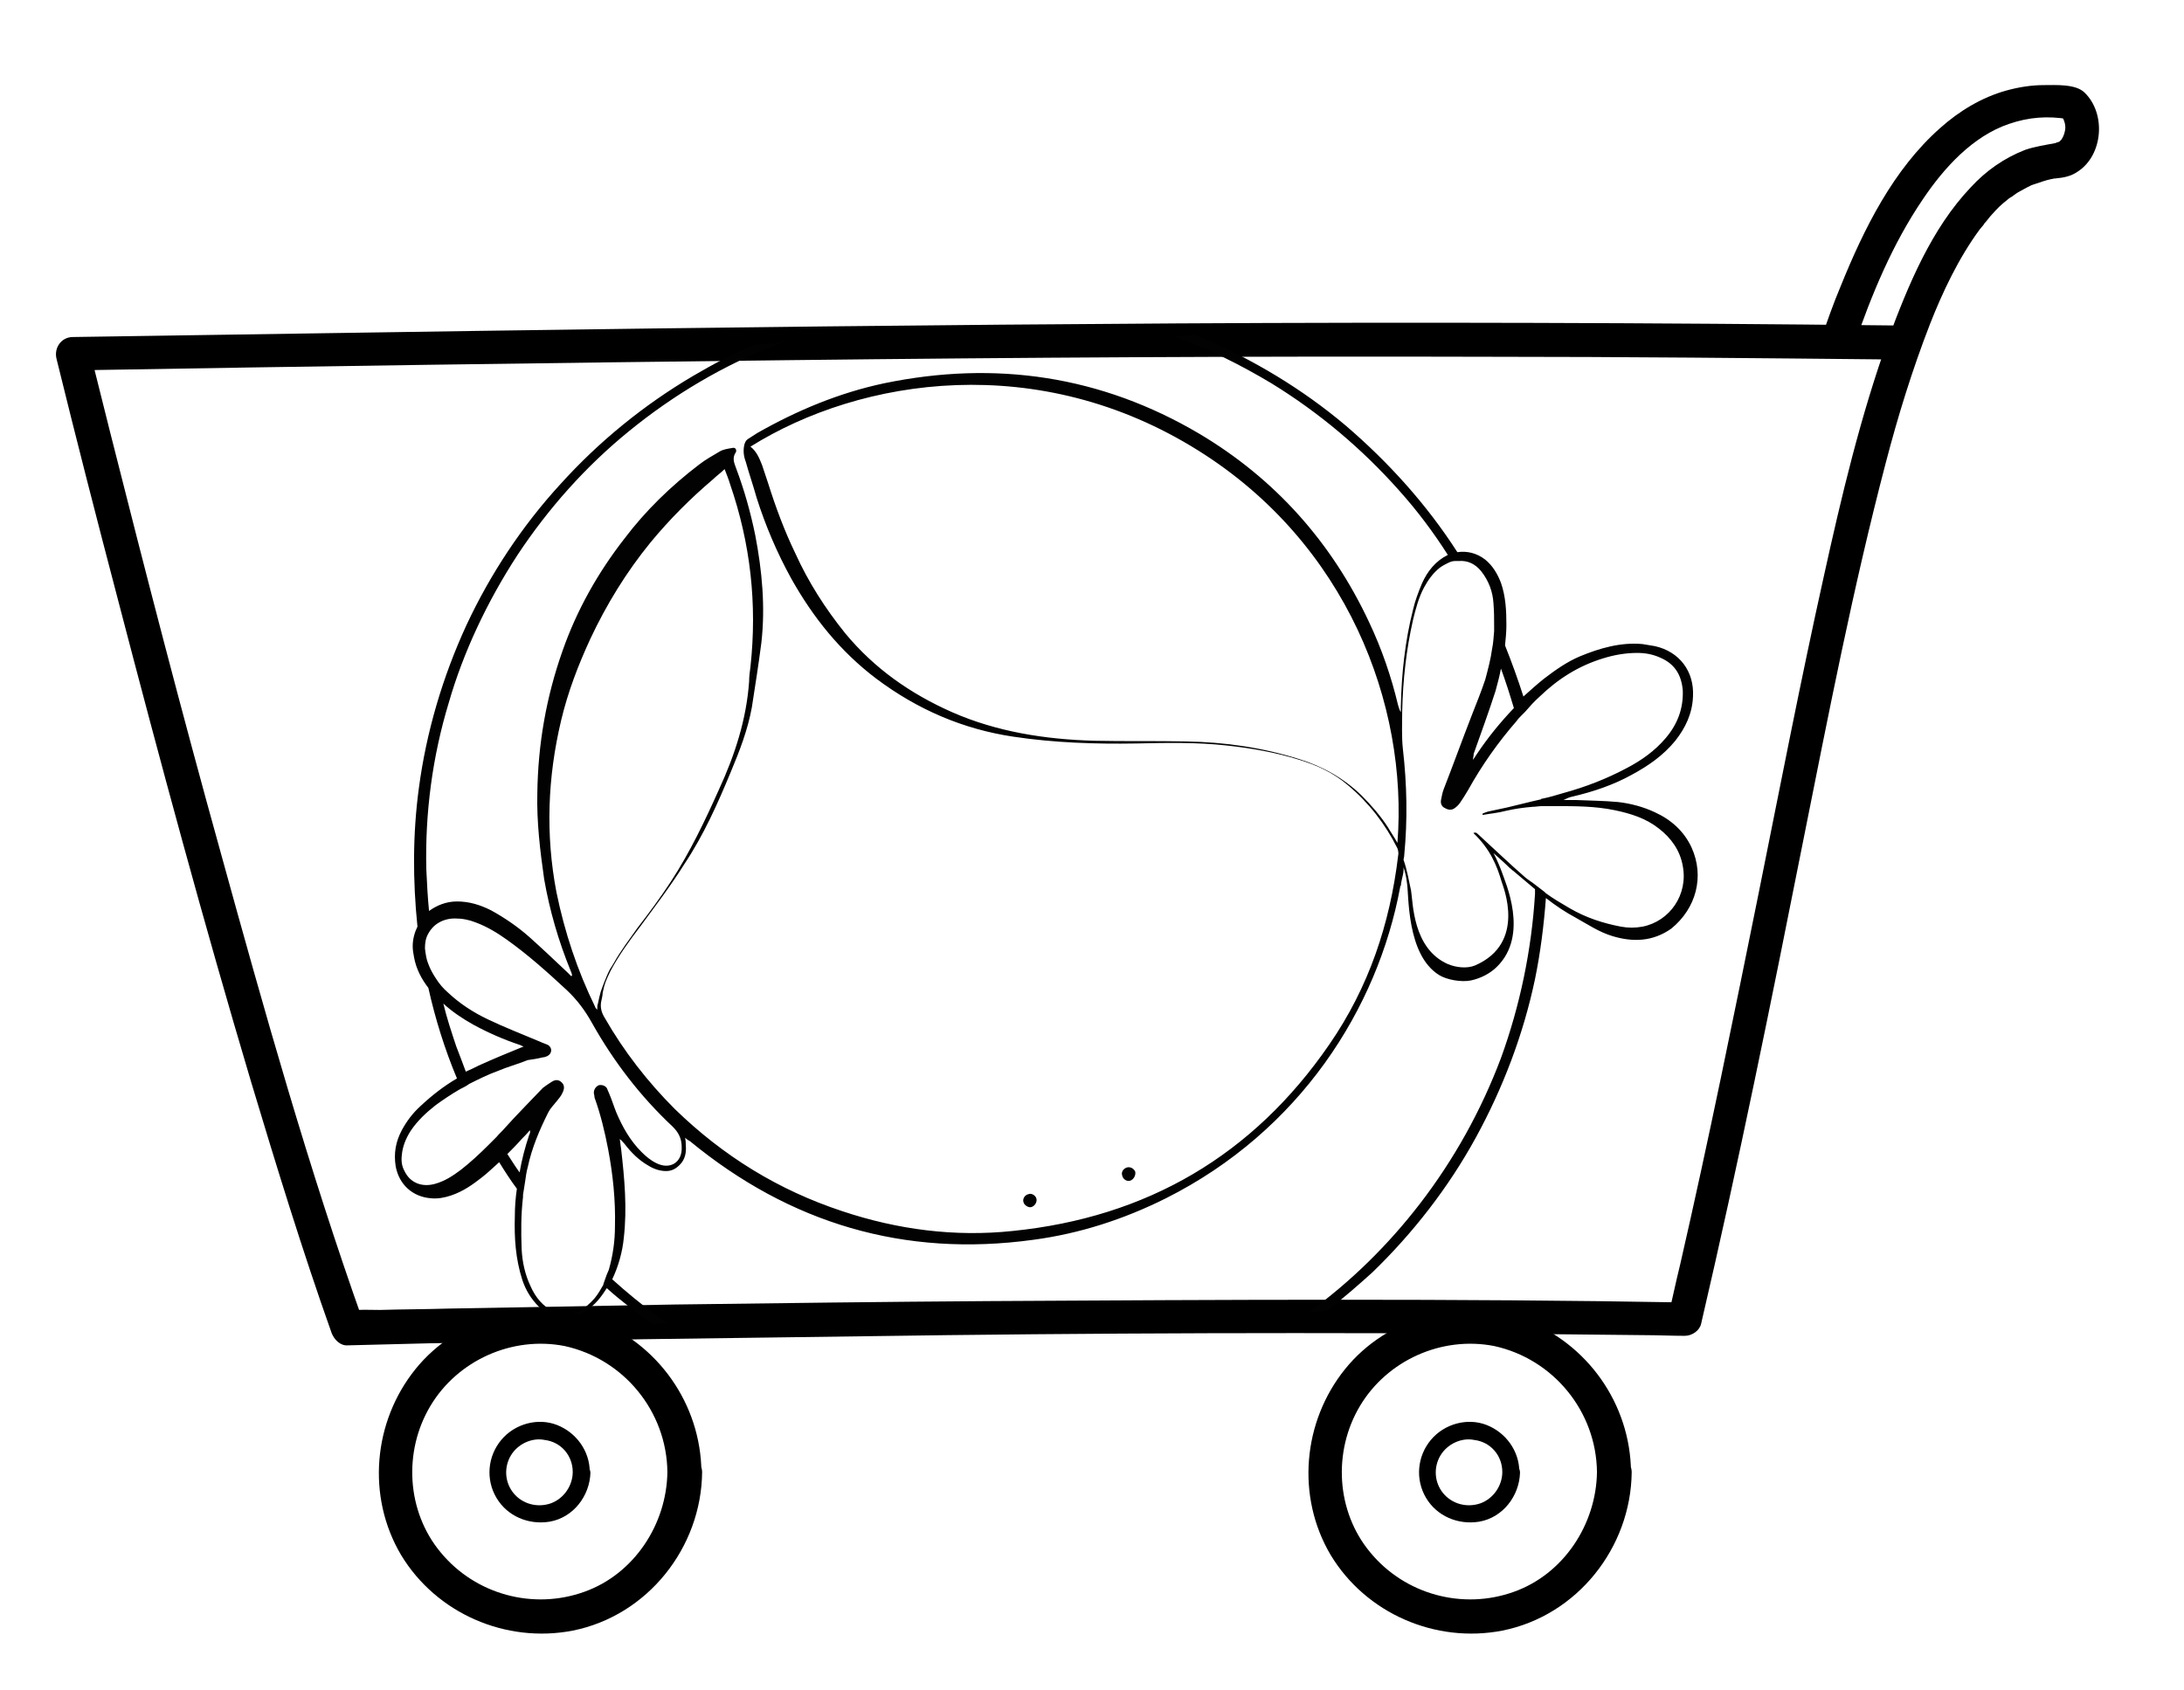
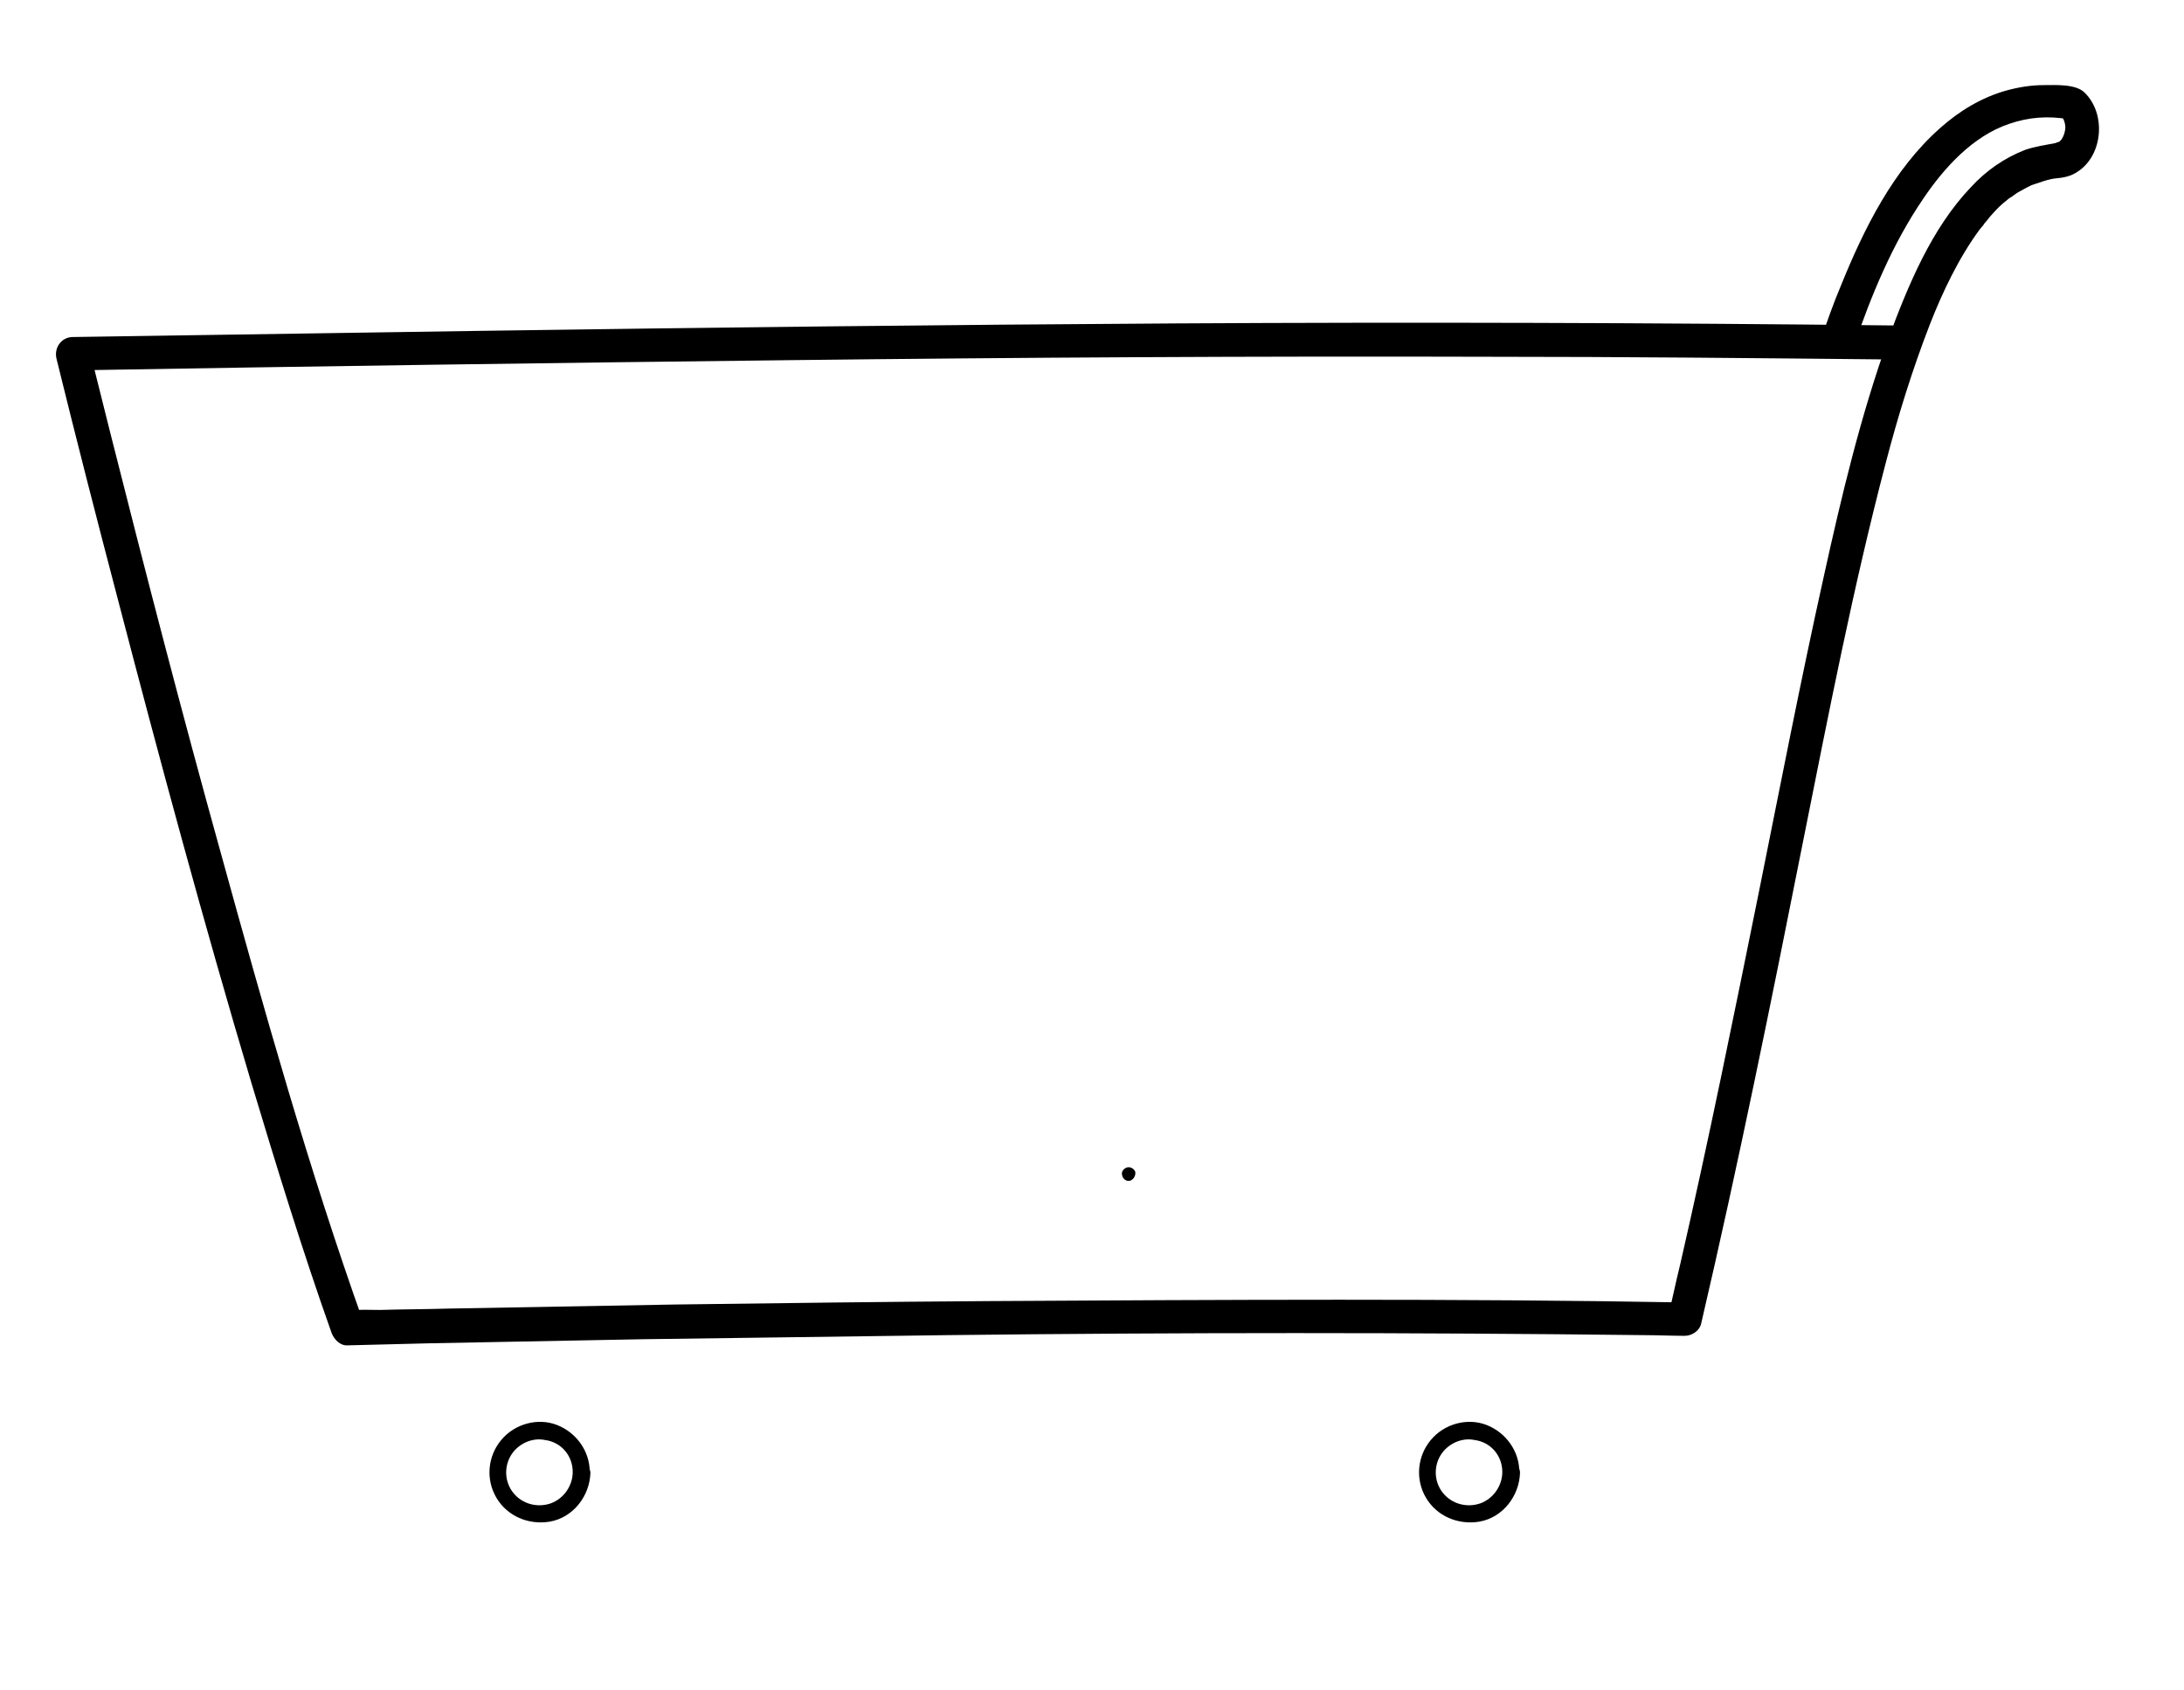
<svg xmlns="http://www.w3.org/2000/svg" id="Capa_1" x="0px" y="0px" viewBox="0 0 320.7 248.2" style="enable-background:new 0 0 320.7 248.2;" xml:space="preserve">
  <style type="text/css">	.st0{fill:#020203;}</style>
  <g>
    <g>
      <path d="M272.2,50.9c2.6-7.6,5.7-15.1,10.2-21.7c3.1-4.6,7.3-9.2,12.6-11c2.9-1,5.7-1.2,8.7-0.7c-0.4-0.2-0.7-0.4-1.1-0.6   c0.6,0.7,0.8,1.7,0.6,2.4c-0.1,0.5-0.3,0.9-0.5,1.2c-0.1,0.1-0.2,0.2-0.3,0.3c-0.2,0.1-0.7,0.2-0.5,0.2c-1.6,0.3-3,0.5-4.5,1   c-3.1,1.2-5.8,3.1-8,5.5c-5.8,6.1-9.2,14.4-12.1,22.2c-4.1,11.4-6.9,23.2-9.5,35c-3.4,15.3-6.4,30.8-9.5,46.2   c-3.7,18.3-7.4,36.6-11.6,54.9c-0.6,2.4-1.1,4.9-1.7,7.3c0.8-0.6,1.6-1.2,2.4-1.8c-16.9-0.3-33.9-0.4-50.8-0.4   c-17.2,0-34.3,0.1-51.5,0.2c-15.3,0.1-30.6,0.3-45.9,0.5c-11.1,0.2-22.3,0.4-33.4,0.6c-3.3,0.1-6.7,0.1-10,0.2   c-1.5,0-3.1-0.1-4.6,0.1c-0.1,0-0.1,0-0.2,0c0.8,0.6,1.6,1.2,2.4,1.8c-8.1-22.7-14.6-45.9-21-69.1c-5.7-20.5-11-41-16.2-61.6   c-1-4.1-2.1-8.3-3.1-12.4c-0.8,1.1-1.6,2.1-2.4,3.2c35-0.6,70-1.1,105-1.5c34.2-0.4,68.5-0.6,102.8-0.5c19.8,0,39.6,0.2,59.4,0.4   c3.2,0,3.2-5,0-5c-35-0.4-70-0.5-105-0.3c-34.3,0.2-68.5,0.6-102.8,1.1c-19.8,0.3-39.6,0.6-59.4,0.9c-1.7,0-2.8,1.6-2.4,3.2   c2.9,11.8,5.9,23.5,9,35.3c6.2,23.8,12.6,47.5,19.6,71c3.7,12.3,7.5,24.7,11.8,36.8c0.4,1,1.3,1.9,2.4,1.8c4-0.1,7.9-0.2,11.9-0.3   c10.5-0.2,20.9-0.4,31.4-0.6c14.9-0.2,29.8-0.4,44.7-0.6c17-0.2,34.1-0.3,51.1-0.3c17.1,0,34.2,0.1,51.2,0.3c2,0,4,0.1,6,0.1   c1.1,0,2.2-0.8,2.4-1.8c5.5-23.6,10.3-47.3,15-71c3.7-18.5,7.3-37.1,12.1-55.4c1.8-6.9,3.9-13.7,6.5-20.4   c1.8-4.6,4.2-9.7,7.3-13.9c0.2-0.2,0.3-0.4,0.5-0.6c-0.3,0.4,0.1-0.1,0.2-0.3c0.4-0.4,0.7-0.9,1.1-1.3c0.7-0.8,1.4-1.5,2.2-2.1   c0.2-0.2,0.4-0.3,0.5-0.4c0.3-0.3-0.4,0.3,0.2-0.1c0.4-0.3,0.8-0.6,1.2-0.8c0.4-0.2,0.7-0.4,1.1-0.6c0.2-0.1,0.4-0.2,0.6-0.3   c0.1,0,0.2-0.1,0.3-0.1c0.5-0.2-0.5,0.2,0,0c0.9-0.3,1.7-0.6,2.6-0.8c0.2,0,0.4-0.1,0.6-0.1c0.4-0.1-0.5,0.1,0.1,0   c1.1-0.1,2.2-0.3,3.2-1c3.7-2.4,4.2-8.5,1-11.6c-1.3-1.3-4.3-1.1-6-1.1c-1.8,0-3.7,0.3-5.5,0.8c-3.6,1-6.9,3-9.7,5.5   c-6.9,6.1-11.2,14.8-14.6,23.2c-1.1,2.6-2,5.2-2.9,7.8C266.3,52.6,271.2,53.9,272.2,50.9L272.2,50.9z" />
    </g>
  </g>
  <g>
    <path class="st0" d="M114.8,50.2c0.7-0.2,1.6-0.6,2.9-1.1c-1.2,0.5-2.4,0.9-3.6,1.2C114.2,50.2,114.5,50.2,114.8,50.2z" />
-     <path class="st0" d="M248.4,124.5c-1.1-2.4-3-4.1-5.4-5.2c-1.7-0.8-3.6-1.3-5.4-1.5c-2.1-0.2-4.2-0.2-6.3-0.3c-0.6,0-1.1,0-1.7,0  c0.4-0.2,0.8-0.4,1.3-0.5c3-0.7,6-1.7,8.7-3.2c2.4-1.3,4.6-2.8,6.4-5c1.5-1.9,2.5-4,2.6-6.5c0.2-3.7-2-6.6-5.6-7.4  c-0.6-0.1-1.2-0.2-1.8-0.3c-3.2-0.3-6.3,0.6-9.2,1.8c-1.9,0.8-3.6,2-5.3,3.3c-1,0.8-2,1.7-3,2.6c-0.8-2.5-1.7-5-2.7-7.5  c0.1-1,0.2-2,0.2-3c0-2.1-0.1-4.2-0.8-6.2c-0.5-1.3-1.2-2.5-2.3-3.4c-1.3-1-2.7-1.3-4.1-1.1c-4.5-7-10.1-13.2-16.4-18.6  c-6.4-5.4-13.6-9.7-21.3-13c-0.3-0.1-0.6-0.2-0.9-0.4c-1,0.2-2,0.3-3,0.3c5,1.8,9.8,4.2,14.3,6.9c7,4.3,13.3,9.6,18.8,15.8  c2.6,2.9,5,6.1,7.1,9.4c0,0,0,0,0,0c-1.8,0.9-3,2.4-3.8,4.2c-0.5,1.2-1,2.5-1.3,3.8c-1.2,4.7-1.7,9.5-1.8,14.3c0,0.3,0,0.5,0,0.8  c-0.2-0.3-0.3-0.7-0.4-1c-1-4.2-2.4-8.3-4.3-12.3c-5.5-11.7-13.8-21-24.9-27.6c-14.4-8.5-29.9-10.8-46.3-7.4  c-6.6,1.4-12.8,4-18.6,7.3c-0.5,0.3-0.9,0.6-1.4,0.9c-0.3,0.2-0.4,0.5-0.5,0.8c0,0,0,0,0,0c-0.2,0.9-0.1,1.7,0.2,2.5  c0.5,1.8,1.1,3.5,1.6,5.3c1.3,4.1,3,8.1,5.1,11.9c3.2,5.7,7.2,10.7,12.5,14.7c6,4.5,12.7,7.4,20.1,8.5c6,0.9,12,1.1,18,1  c4.5-0.1,8.9-0.2,13.4,0.3c3.6,0.4,7.1,1,10.6,2.1c2.6,0.8,5,1.9,7.1,3.7c3.1,2.6,5.5,5.7,7.3,9.3c0.1,0.3,0.2,0.7,0.1,1.1  c-1.2,10-4.3,19.3-10.1,27.7c-11.2,16.3-26.8,25.4-46.5,27.4c-8.5,0.9-16.9-0.2-25-2.9c-9.4-3.1-17.5-8.1-24.6-15  c-4-4-7.5-8.5-10.3-13.4c-0.5-0.8-0.7-1.6-0.5-2.5c0,0,0.2-0.8,0.2-1.2c0.3-1.4,0.4-1.6,1.1-3.1c1.2-2.3,2.8-4.5,4.4-6.6  c2.2-3,4.5-6,6.5-9.2c2.8-4.2,4.9-8.9,6.8-13.5c1.3-3.1,2.5-6.2,3.1-9.5c0.5-3.2,1-6.4,1.4-9.5c0.6-5.3,0.1-10.6-0.9-15.8  c-0.7-3.4-1.6-6.6-2.8-9.8c-0.3-0.8-0.6-1.5-0.1-2.3c0.1-0.1,0.1-0.2,0.1-0.3c0-0.3-0.2-0.5-0.6-0.4c-0.6,0.1-1.3,0.2-1.8,0.5  c-1,0.6-2.1,1.2-3,1.9c-4.2,3.2-7.9,6.8-11,10.9c-3.9,5-7,10.5-9.1,16.5c-2.4,6.8-3.6,13.7-3.7,20.9c-0.1,4.2,0.4,8.4,1,12.6  c0.8,4.6,2.1,9.1,3.9,13.5c0.1,0.2,0.2,0.5,0.2,0.7c0,0-0.1,0-0.1,0.1c-0.2-0.2-0.4-0.4-0.6-0.6c-1.9-1.8-3.7-3.5-5.6-5.2  c-1.7-1.5-3.6-2.8-5.6-3.9c-1.6-0.8-3.2-1.3-5-1.3c-1.6,0-3,0.6-4.1,1.4c-0.2-2-0.3-4-0.4-6.1c-0.2-8.3,0.9-16.6,3.3-24.5  C68,95.9,71.5,88.4,76,81.5c4.5-6.8,10-13,16.4-18.2c6.5-5.3,13.9-9.7,21.7-12.7c0.4-0.2,0.8-0.3,1.2-0.4c-0.1,0-0.2,0-0.3,0  c-0.1,0-0.1,0-0.2,0c-2,0.7-2,0.3-1.2,0.1c-0.9,0.2-1.9,0.3-2.8,0.3c-3.1,1.3-6.1,2.9-9,4.6c-7.3,4.3-13.9,9.7-19.5,15.9  C76.7,77.2,72,84.3,68.5,91.8c-3.5,7.6-5.9,15.7-7,24c-0.9,6.7-0.9,13.5-0.2,20.3c-0.4,0.8-0.7,1.8-0.7,2.9c0,0.5,0.1,1.1,0.2,1.6  c0.3,1.7,1.1,3.2,2.1,4.5c1,4.5,2.4,9,4.2,13.3c-1.9,1.1-3.7,2.5-5.4,4.1c-1.1,1-2,2.2-2.7,3.5c-0.9,1.7-1.2,3.4-0.9,5.3  c0.5,2.7,2.5,4.5,5.2,4.7c1,0.1,2-0.1,2.9-0.4c1.8-0.6,3.2-1.6,4.6-2.7c0.9-0.7,1.7-1.5,2.5-2.2c0.8,1.3,1.7,2.7,2.6,3.9  c-0.2,1.3-0.3,2.7-0.3,4c-0.1,3.2,0.1,6.3,1.1,9.4c0.5,1.5,1.3,2.8,2.4,3.9c2.2,2.1,5,2.2,7.4,0.3c1.1-0.8,1.9-1.9,2.6-3  c0,0,0,0,0,0c2.1,1.9,4.4,3.6,6.7,5.3c0.7-0.1,1.5-0.2,2.3-0.1c-0.6-0.4-1.1-0.7-1.6-1.1c-2.3-1.7-4.5-3.5-6.6-5.4  c0.9-1.9,1.5-4,1.7-6.1c0.5-4.4,0.1-8.7-0.4-13.1c-0.1-0.5-0.1-0.9-0.2-1.4c0.3,0.2,0.5,0.5,0.7,0.7c1,1.3,2.1,2.4,3.5,3.2  c0.8,0.5,1.7,0.8,2.6,0.8c0.8,0,1.4-0.3,2-0.9c0.8-0.8,1-1.8,0.9-2.9c0-0.3,0-0.6-0.1-1.1c0.3,0.3,0.5,0.4,0.7,0.5  c14.7,12.1,31.5,17.1,50.4,14.5c6.8-0.9,13.3-3,19.5-6.1c19.7-9.9,31.1-27.9,34.4-45.7c0-0.1,0-0.2,0.1-0.2c0-0.3,0.2-1.2,0.3-1.6  c0.1-0.4,0.1-0.7,0.1-1.1c0.2,0.6,0.4,1.4,0.5,2.3c0.3,1.7-0.1,10.5,4.7,13.5c1.1,0.7,3.3,1.1,4.7,0.8c1.4-0.3,2.8-1,3.8-2  c4.8-4.7,1.2-12.5,0.7-14c-0.1-0.3-0.7-1.8-1.2-2.7c0.8,0.7,1.7,1.5,2.4,2.2c0.2,0.1,0.3,0.3,0.5,0.4c1.1,0.9,2.1,1.8,3.2,2.7  c0,0.2,0,0.5,0,0.7c-0.5,8.2-2.2,16.4-5,24.1c-2.9,7.7-6.9,14.9-11.9,21.4c-4.7,6.1-10.2,11.5-16.4,16c0.8-0.1,1.6-0.2,2.4-0.3  c0.1,0,0.2,0,0.4,0c2.3-1.8,4.5-3.7,6.6-5.6c6-5.8,11.2-12.5,15.2-19.8c4-7.3,7-15.2,8.7-23.3c0.8-3.9,1.3-7.9,1.6-11.9  c1.4,1.1,2.9,2.1,4.4,2.9c1.8,1,3.4,2.1,5.4,2.7c3,0.9,5.9,0.8,8.6-1.1C249.1,133.4,250.3,128.7,248.4,124.5z M81.7,131  c-1.6-8.4-1.3-16.8,0.7-25.2c1-4.2,2.5-8.1,4.3-12c2.4-5.1,5.3-9.8,8.8-14.1c2.8-3.4,5.9-6.5,9.2-9.3c0.5-0.5,1.1-0.9,1.7-1.5  c0.3,0.8,0.6,1.5,0.8,2.2c3,8.7,4,17.6,3,26.8c-0.1,0.7-0.2,1.5-0.2,2.2c-0.4,5.6-2.1,10.8-4.4,15.8c-2.1,4.7-4.3,9.3-7.1,13.6  c-1.5,2.3-3.2,4.6-4.9,6.8c-1.2,1.7-2.5,3.4-3.5,5.2c-0.1,0.2-0.5,0.8-0.5,0.8c-0.6,1.1-1.3,3.1-1.4,3.4c0,0.1-0.1,0.3-0.1,0.4  c-0.1,0.3-0.2,0.9-0.3,1.3c-0.1,0.3-0.1,0.4-0.1,0.9c-0.2-0.2-0.3-0.3-0.3-0.4C84.8,142.6,82.9,136.9,81.7,131z M67,153.7  c-0.7-2.1-1.4-4.2-1.9-6.3c1.3,1.2,2.8,2.2,4.4,3.1c2.2,1.2,4.5,2.2,6.9,3c0.2,0.1,0.4,0.2,0.5,0.2c-2.2,0.9-4.4,1.8-6.6,2.8  c-0.6,0.3-1.2,0.6-1.9,0.9C68,156.3,67.5,155,67,153.7z M74.5,169.5c0.7-0.7,1.4-1.4,2.1-2.2c0.4-0.4,0.8-0.8,1.2-1.3  c0.1,0.3,0,0.5-0.1,0.7c-0.6,1.8-1.1,3.7-1.4,5.5C75.7,171.4,75.1,170.4,74.5,169.5z M96.3,170.8c-0.8-0.4-1.5-1-2.1-1.6  c-1.7-1.7-2.8-3.7-3.7-5.8c-0.4-1-0.7-2-1.1-2.9c-0.1-0.2-0.2-0.5-0.3-0.7c-0.3-0.4-0.8-0.5-1.2-0.4c-0.4,0.2-0.7,0.6-0.7,1.1  c0,0.2,0.1,0.4,0.1,0.7c0.9,2.5,1.5,5,2,7.6c0.7,3.7,1.1,7.5,1,11.3c0,2.2-0.3,4.3-0.9,6.4c-0.1,0.2-0.2,0.5-0.3,0.7  c-0.2,0.5-0.3,0.9-0.5,1.4c0,0,0,0.1,0,0.1c-0.4,0.7-0.8,1.4-1.3,2c-0.7,0.8-1.5,1.5-2.5,2c-1.1,0.5-2.2,0.5-3.4,0  c-1.7-0.8-2.8-2.2-3.5-3.8c-0.8-1.7-1.2-3.5-1.3-5.4c-0.1-2.6-0.1-5.1,0.2-7.7c0-0.1,0-0.2,0-0.3c0.1-0.6,0.2-1.3,0.3-1.9  c0.1-0.7,0.2-1.5,0.4-2.2c0.6-2.8,1.7-5.4,3-8c0.3-0.6,0.8-1.1,1.2-1.6c0.3-0.4,0.7-0.8,0.9-1.3c0.3-0.6,0.3-1.1-0.1-1.5  c-0.4-0.4-0.9-0.5-1.5-0.1c-0.5,0.3-0.9,0.6-1.3,0.9c-1.8,1.9-3.7,3.8-5.5,5.8c-0.4,0.5-0.9,0.9-1.3,1.4c-0.3,0.3-0.7,0.7-1,1  c-0.1,0.1-0.1,0.1-0.2,0.2c-1.3,1.3-2.6,2.5-4,3.6c-1.2,0.9-2.4,1.7-3.9,2.1c-1.9,0.5-3.6-0.2-4.4-1.9c-0.4-0.7-0.5-1.5-0.4-2.3  c0.1-1.3,0.6-2.5,1.3-3.6c1-1.5,2.3-2.7,3.7-3.8c1.1-0.8,2.3-1.6,3.5-2.3c0.1,0,0.1-0.1,0.2-0.1c0.4-0.2,0.8-0.4,1.2-0.7  c1.4-0.7,2.8-1.4,4.2-1.9c1.4-0.6,2.9-1,4.4-1.6c0.7-0.1,1.4-0.2,2.2-0.4c0.2,0,0.5-0.1,0.7-0.2c0.7-0.4,0.7-1.2,0.1-1.6  c-0.4-0.2-0.8-0.3-1.2-0.5c-2.6-1.1-5.2-2.1-7.7-3.3c-2.1-1-4.1-2.3-5.8-3.9c-0.7-0.6-1.3-1.3-1.8-2.1c-0.4-0.6-0.8-1.3-1.1-2.1  c-0.3-0.7-0.4-1.5-0.5-2.3c0-0.8,0.1-1.5,0.5-2.2c0.7-1.3,2.1-2.2,3.9-2.2c1.1,0,2.1,0.2,3.1,0.6c1.6,0.6,3.1,1.5,4.5,2.5  c3.1,2.2,6,4.8,8.8,7.4c1.5,1.4,2.7,3,3.7,4.8c3.2,5.7,7.1,10.8,11.9,15.3c0.9,0.9,1.3,1.8,1.3,3  C100.2,170.7,98.4,171.9,96.3,170.8z M205.2,123.8c-0.5-0.9-1-1.6-1.4-2.3c-1.1-1.7-2.5-3.3-3.9-4.7c-2.6-2.5-5.6-4.2-9.1-5.3  c-5.4-1.7-10.9-2.5-16.6-2.6c-4.5-0.1-9,0-13.5-0.1c-7.2-0.2-14.3-1.3-20.9-4.2c-6.1-2.7-11.4-6.4-15.7-11.6  c-2.9-3.6-5.4-7.5-7.3-11.7c-1.6-3.3-2.9-6.8-4-10.3c-0.3-0.9-0.6-1.8-0.9-2.7c-0.4-1-0.8-2-1.7-2.7c16.3-10.2,42.4-14.1,65.8,0.6  C197.7,79.8,206.8,103.4,205.2,123.8z M220.4,98.2c0.7,1.9,1.3,3.8,1.9,5.8c-2,2.1-3.8,4.3-5.4,6.7c-0.2,0.3-0.4,0.6-0.6,0.9  c0-0.3,0.1-0.6,0.1-0.9c1.1-3.1,2.2-6.1,3.2-9.2C219.9,100.4,220.2,99.3,220.4,98.2z M241.2,136.1c-1.1,0.2-2.1,0.2-3.2,0  c-2.6-0.5-5.1-1.3-7.5-2.7c-1.2-0.7-2.4-1.4-3.5-2.2c-0.1-0.1-0.1-0.1-0.2-0.2c-0.4-0.3-0.9-0.7-1.3-1c-0.5-0.4-1-0.7-1.5-1.1  c-2.3-2-4.8-4.4-7.1-6.5c0,0-0.1,0-0.1-0.1c0,0,0,0,0,0c0,0-0.1,0-0.2,0c0,0,0,0-0.1,0c0,0,0,0,0,0c0,0-0.2,0-0.1,0.1  c2.4,2.3,3.4,4.7,4.1,7.1c0.2,0.7,3.7,9-3.9,12.3c-1.2,0.5-2.8,0.3-4-0.2c-5.2-2.3-5.1-9.1-5.4-10.8c-0.3-1.4-0.6-3.1-1.1-4.5  c0-0.2,0.1-0.4,0.1-0.7c0.5-5.2,0.4-10.4-0.2-15.6c-0.2-1.8-0.1-3.7-0.1-5.6c0.1-4.5,0.6-9,1.6-13.4c0.4-1.6,0.8-3.2,1.6-4.7  c0.6-1.1,1.3-2.1,2.3-2.9c0.4-0.3,0.8-0.5,1.2-0.7c0.4-0.2,0.7-0.3,1.1-0.3c0.1,0,0.1,0,0.2,0c0.1,0,0.2,0,0.3,0  c1.3-0.1,2.4,0.4,3.3,1.5c1.1,1.4,1.7,3,1.8,4.7c0.1,1.2,0.1,2.3,0.1,3.5c0,0.2,0,0.4,0,0.6c-0.1,0.9-0.1,1.7-0.3,2.6  c-0.2,1.5-0.6,3-1,4.5c-0.6,1.8-1.3,3.5-2,5.3c-1.4,3.6-2.7,7.2-4.1,10.8c-0.2,0.5-0.3,1.1-0.4,1.6c-0.1,0.5,0.1,1,0.6,1.2  c0.5,0.3,1,0.3,1.4,0c0.3-0.2,0.6-0.5,0.8-0.8c0.4-0.6,0.8-1.2,1.2-1.9c2-3.6,4.4-7,7.1-10.1c0,0,0,0,0,0c0.2-0.3,0.5-0.6,0.7-0.8  c0.1-0.1,0.2-0.2,0.3-0.3c0.1-0.1,0.1-0.1,0.2-0.2c0.7-0.8,1.4-1.6,2.2-2.3c2.7-2.6,5.7-4.5,9.3-5.6c1.6-0.5,3.3-0.8,5-0.8  c1.2,0,2.3,0.2,3.4,0.7c2.1,0.9,3.1,2.5,3.3,4.8c0.1,2.7-0.8,5-2.5,7c-1.6,1.9-3.6,3.3-5.7,4.4c-3,1.6-6.1,2.8-9.4,3.7  c-1,0.3-2,0.6-3,0.8c-0.1,0-0.2,0-0.2,0.1c-0.4,0.1-0.9,0.2-1.3,0.3c-1.2,0.3-2.5,0.6-3.7,0.9c-0.9,0.2-1.9,0.4-2.8,0.6  c-0.3,0.1-0.6,0.2-0.8,0.3c0,0.1,0,0.2,0,0.2c1.1-0.2,2.3-0.3,3.4-0.6c1.3-0.3,2.7-0.5,4-0.6c0.4,0,0.9-0.1,1.3-0.1  c0.1,0,0.2,0,0.2,0c0.6,0,1.2,0,1.8,0c2.9,0,5.8,0,8.7,0.6c2.4,0.5,4.6,1.2,6.5,2.7c1.8,1.4,3.1,3.2,3.5,5.5  C247.9,131.4,245.2,135.3,241.2,136.1z" />
-     <path class="st0" d="M151.4,177.3c0.5-0.1,0.9-0.7,0.8-1.2c-0.1-0.5-0.7-0.9-1.2-0.7c-0.5,0.1-0.9,0.7-0.7,1.2  C150.4,177,151,177.4,151.4,177.3z" />
    <path class="st0" d="M166,173.4c0.5-0.2,0.8-0.8,0.7-1.3c-0.2-0.5-0.8-0.8-1.3-0.6c-0.5,0.2-0.8,0.7-0.6,1.2  C164.9,173.2,165.5,173.6,166,173.4z" />
  </g>
  <g>
    <g>
      <g>
-         <path d="M98,216.2c-0.1,7.7-4.9,15-12.2,17.6c-7.5,2.7-16,0.4-21.1-5.8c-5-6-5.5-14.8-1.5-21.5c4-6.7,12-10.3,19.7-8.8    C91.6,199.6,97.9,207.3,98,216.2c0,3.2,5,3.2,5,0c-0.1-10-6.4-18.9-15.7-22.4c-9.2-3.4-20.1-0.4-26.3,7.3    c-6.2,7.7-7.2,18.7-2.1,27.3c5.2,8.6,15.4,13,25.2,11.1c11-2.2,18.9-12.2,19-23.3C103,213,98,213,98,216.2z" />
-       </g>
+         </g>
    </g>
    <g>
      <g>
        <path d="M84.1,216.2c0,2-1.3,3.9-3.2,4.6c-2,0.7-4.2,0.1-5.5-1.5c-1.3-1.6-1.4-3.8-0.4-5.5c1-1.7,3.1-2.7,5-2.3    C82.4,211.8,84.1,213.8,84.1,216.2c0,1.6,2.5,1.6,2.5,0c0-3.1-2-5.8-4.8-6.9c-2.8-1.1-6.2-0.2-8.2,2.2c-2,2.4-2.3,5.8-0.7,8.5    c1.6,2.7,4.7,4,7.8,3.5c3.5-0.6,5.9-3.8,6-7.2C86.6,214.6,84.1,214.6,84.1,216.2z" />
      </g>
    </g>
  </g>
  <g>
    <g>
      <g>
-         <path d="M234.5,216.2c-0.1,7.7-4.9,15-12.2,17.6c-7.5,2.7-16,0.4-21.1-5.8c-5-6-5.5-14.8-1.5-21.5c4-6.7,12-10.3,19.7-8.8    C228.1,199.6,234.4,207.3,234.5,216.2c0,3.2,5,3.2,5,0c-0.1-10-6.4-18.9-15.7-22.4c-9.2-3.4-20.1-0.4-26.3,7.3    c-6.2,7.7-7.2,18.7-2.1,27.3c5.2,8.6,15.4,13,25.2,11.1c11-2.2,18.9-12.2,19-23.3C239.5,213,234.5,213,234.5,216.2z" />
-       </g>
+         </g>
    </g>
    <g>
      <g>
        <path d="M220.6,216.2c0,2-1.3,3.9-3.2,4.6c-2,0.7-4.2,0.1-5.5-1.5c-1.3-1.6-1.4-3.8-0.4-5.5c1-1.7,3.1-2.7,5-2.3    C218.9,211.8,220.6,213.8,220.6,216.2c0,1.6,2.5,1.6,2.5,0c0-3.1-2-5.8-4.8-6.9c-2.8-1.1-6.2-0.2-8.2,2.2c-2,2.4-2.3,5.8-0.7,8.5    c1.6,2.7,4.7,4,7.8,3.5c3.5-0.6,5.9-3.8,6-7.2C223.2,214.6,220.7,214.6,220.6,216.2z" />
      </g>
    </g>
  </g>
</svg>